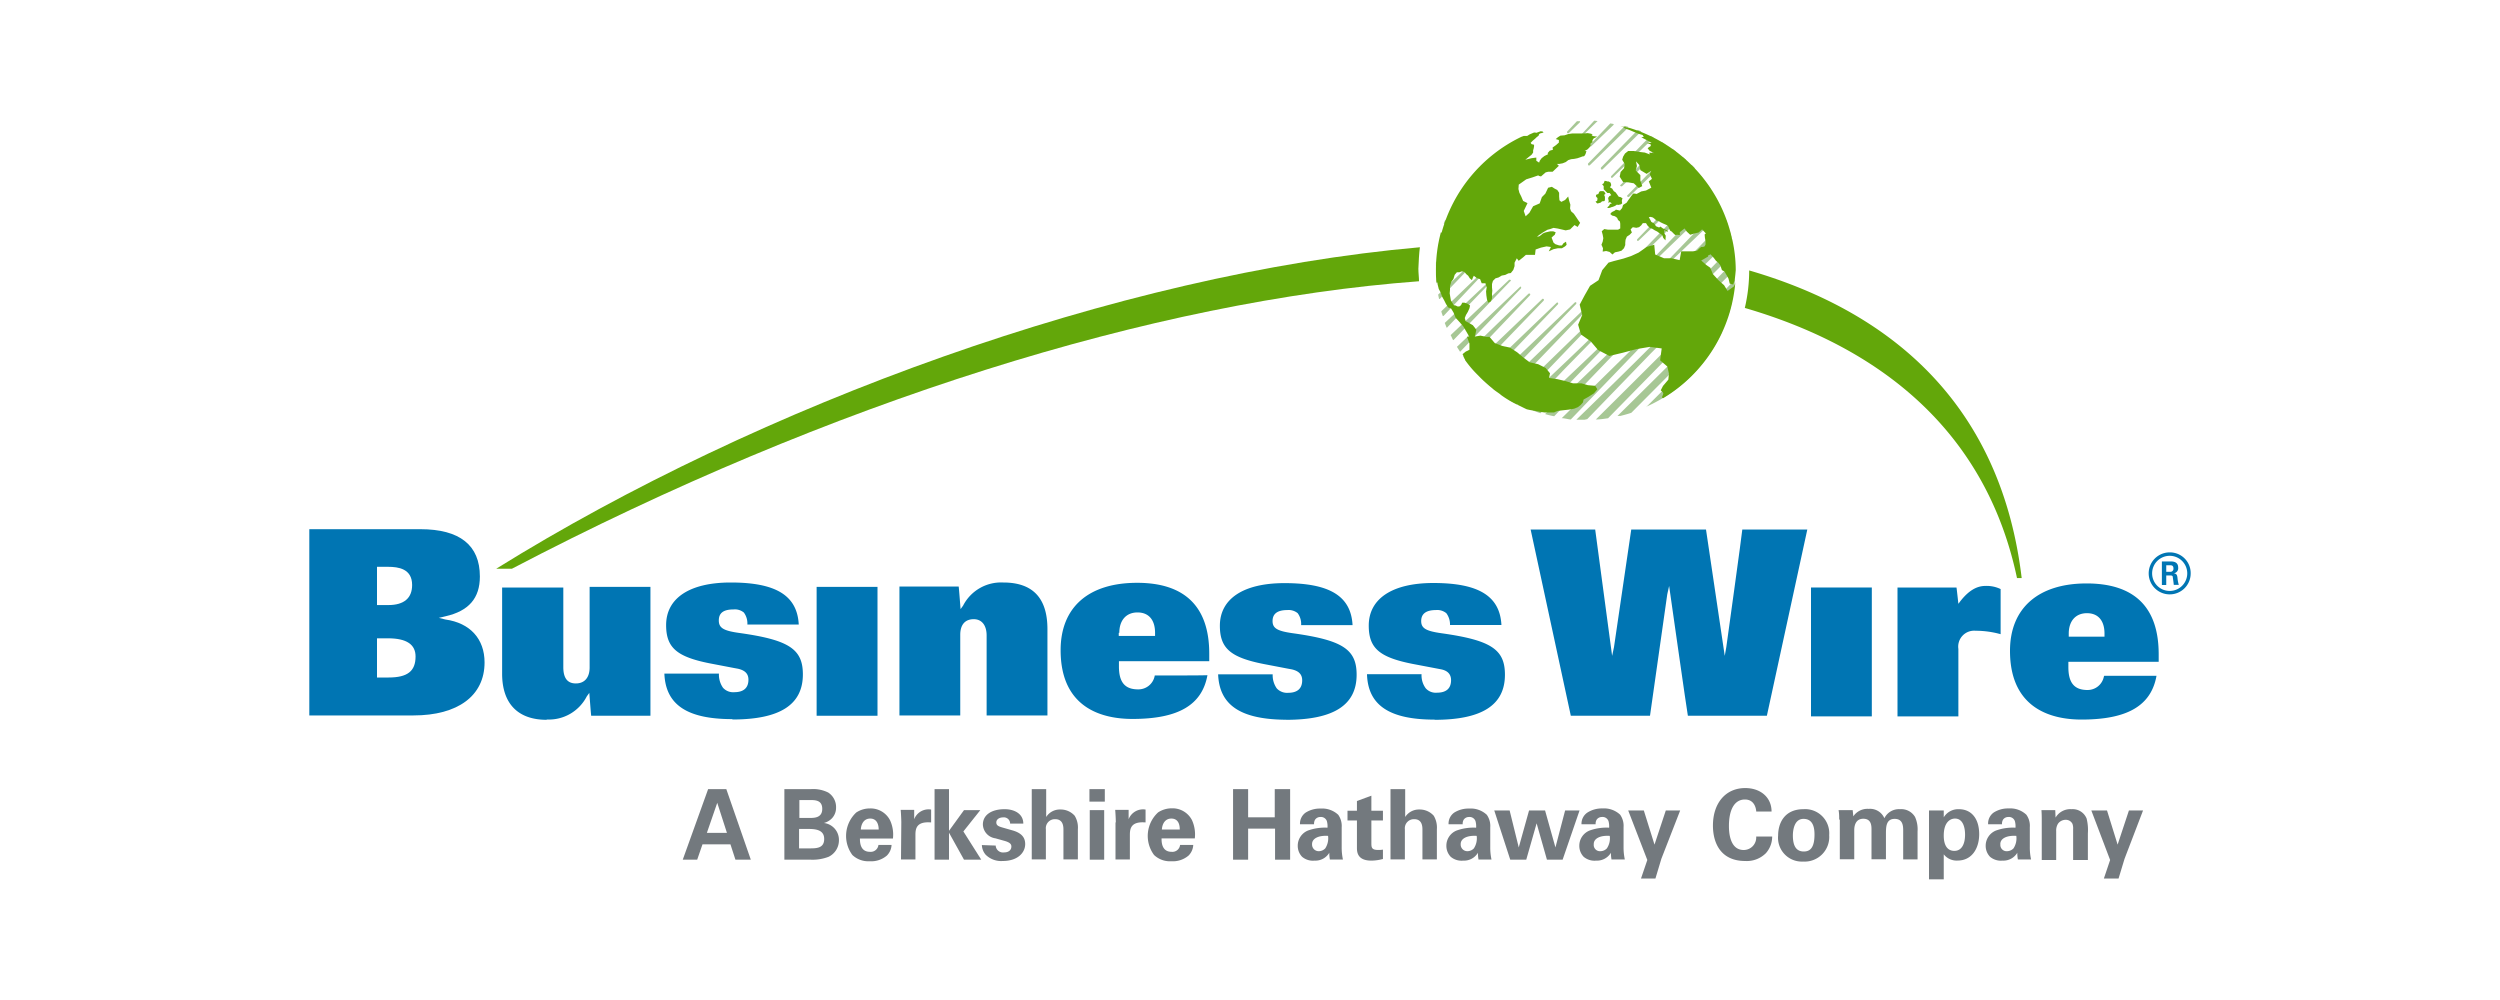
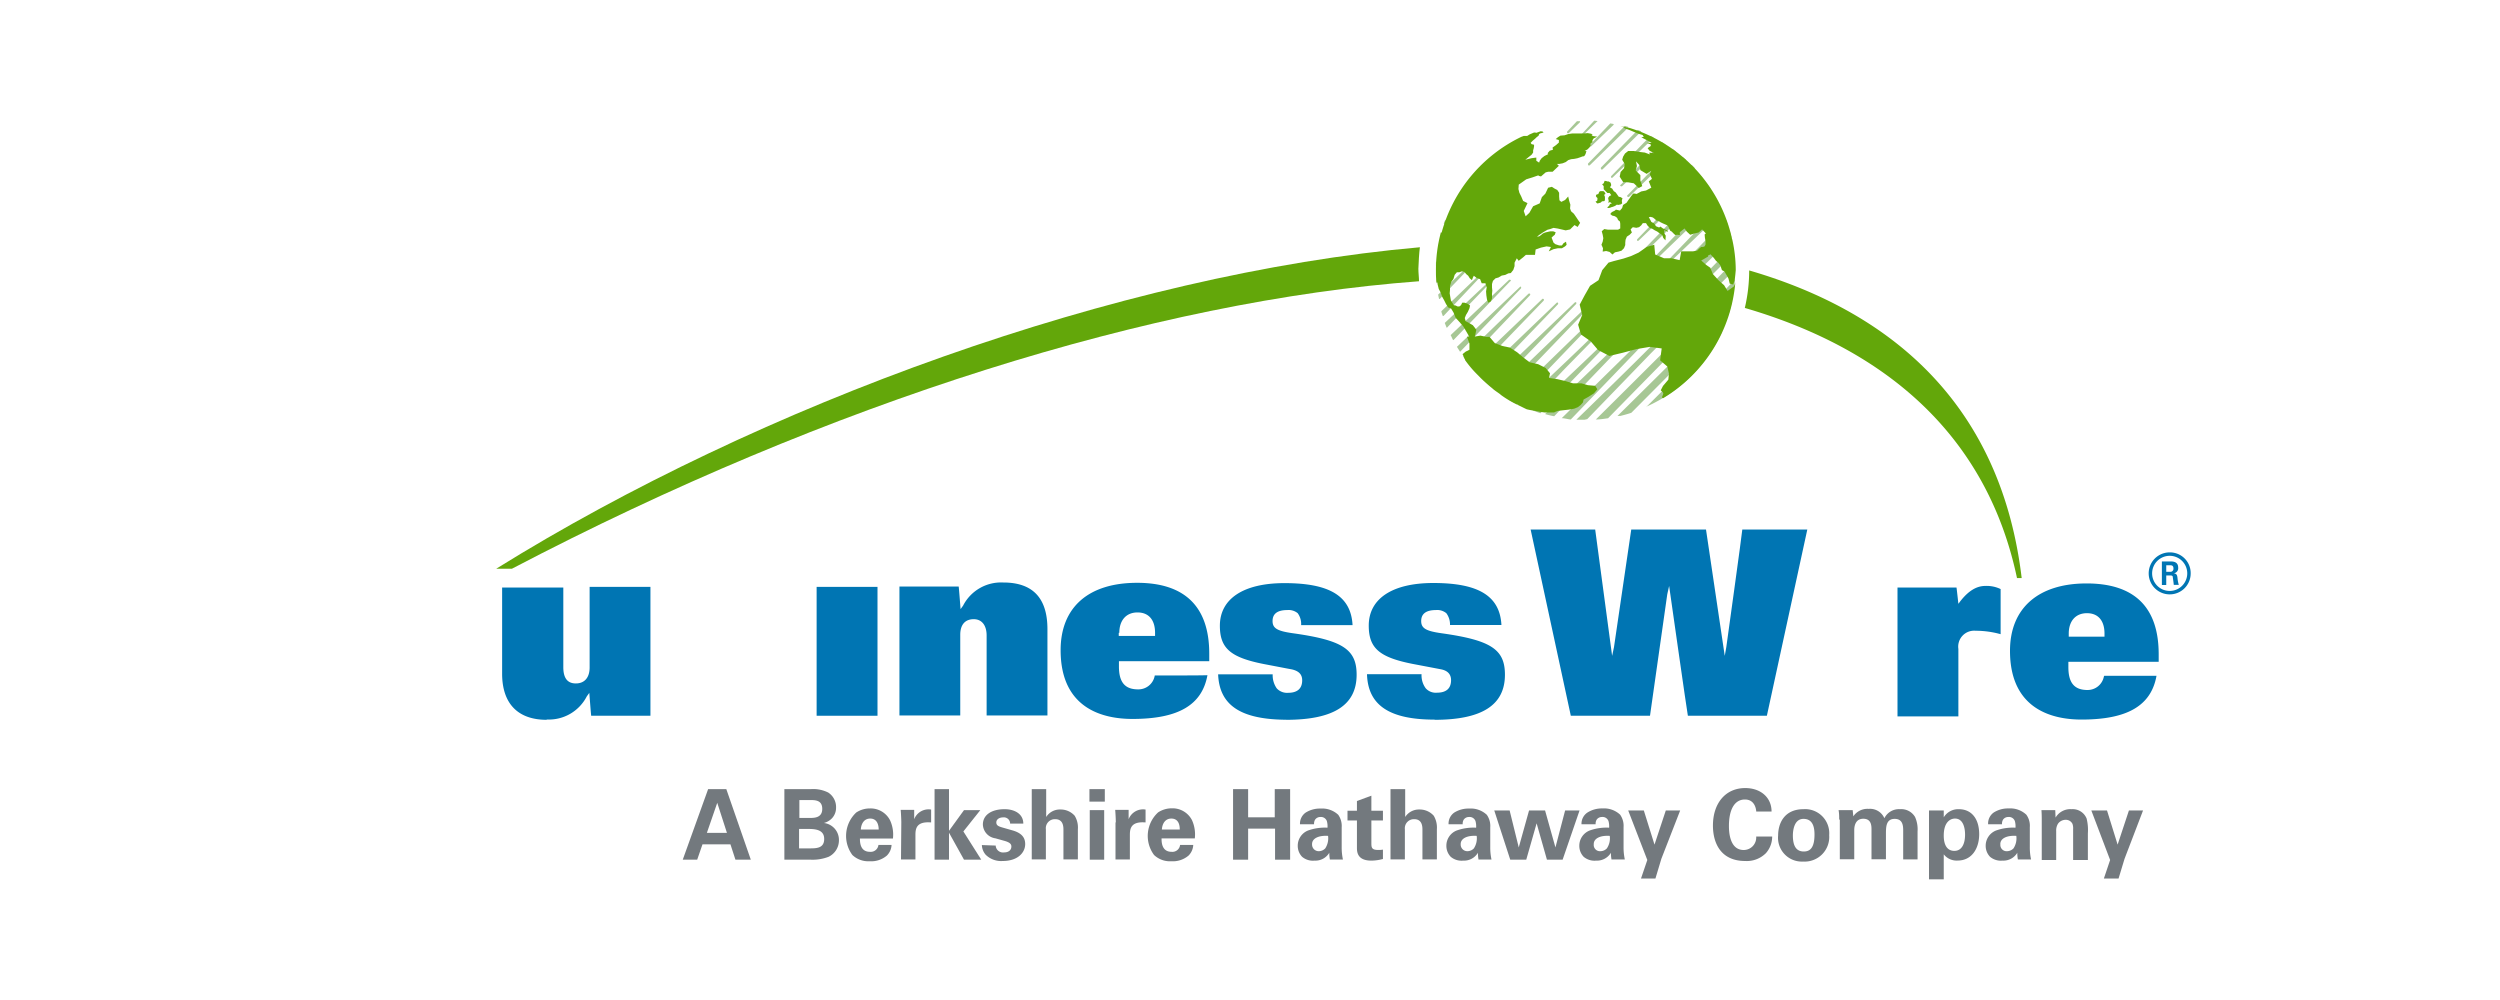
<svg xmlns="http://www.w3.org/2000/svg" id="Layer_1" data-name="Layer 1" viewBox="0 0 400 160">
  <defs>
    <style>.cls-1{fill:#0075b3;}.cls-2{fill:#63a70a;}.cls-3{fill:#a7c795;}.cls-4{fill:#73797e;}</style>
  </defs>
  <title>news-logos_101019_kc</title>
-   <path class="cls-1" d="M71.26,99.12l-1.05-.26,1.05-.25c3.76-.85,5.52-2.91,5.52-6.37,0-5-3.21-7.57-9.53-7.57H49.49v29.8H66.14c7.13,0,11.39-3.16,11.39-8.48,0-3.76-2.31-6.32-6.27-6.87M60.32,90.69h1.76c1.66,0,3.86.3,3.86,2.91,0,2.1-1.3,3.21-3.81,3.21H60.32Zm1.86,17.71H60.32v-6.27h1.76c3,0,4.41,1,4.41,2.91,0,2.35-1.3,3.36-4.31,3.36" />
  <path class="cls-1" d="M87.47,115.12a6.82,6.82,0,0,0,6.42-3.71l.4-.55s.25,3.31.3,3.66h9.48V93.9H94.34v12.89c0,1.61-.8,2.56-2.21,2.56s-2-.95-2-2.61V94H80.34v13.79c0,4.77,2.51,7.38,7.13,7.38" />
-   <path class="cls-1" d="M117.17,115.12c7.62,0,11.29-2.36,11.29-7.22,0-4.07-2.26-5.52-10.19-6.63-2.51-.35-3.26-.8-3.26-2s.75-1.76,2.36-1.76a2.25,2.25,0,0,1,1.65.5,2.93,2.93,0,0,1,.56,1.91h8.22c-.25-4.62-3.61-6.72-10.88-6.72-6.58,0-10.34,2.5-10.34,6.82,0,3.61,1.71,5.07,7,6.12l3.91.75.55.1c1.15.25,1.71.8,1.71,1.76,0,1.3-.76,2-2.26,2a2.17,2.17,0,0,1-1.81-.71,3.66,3.66,0,0,1-.65-2.26h-8.73c.2,5,3.66,7.28,10.89,7.28" />
  <path class="cls-1" d="M140.4,114.52V93.9h-9.74v20.62h9.74" />
  <path class="cls-1" d="M155.8,99.07c1.3,0,2.06,1,2.06,2.6v12.8h9.73v-13.8c0-5-2.36-7.47-7.07-7.47a6.83,6.83,0,0,0-6.43,3.71l-.4.55s-.25-3.31-.3-3.61h-9.48v20.62h9.73v-12.9c0-1.6.75-2.5,2.16-2.5" />
  <path class="cls-1" d="M184.75,108.15a2.65,2.65,0,0,1-2.66,2.15c-2.11,0-3.06-1.15-3.06-3.66v-.85h14.45v-1.21c0-7.52-3.92-11.33-11.54-11.33-7.78,0-12.24,3.91-12.24,10.78,0,9.63,7.17,11,11.49,11,7.32,0,11.13-2.21,12-7-.4.05-8.18.05-8.43.05m-5.67-6.83c0-2,1.1-3.26,2.91-3.26s2.81,1.21,2.81,3.26v.5H179v-.5Z" />
  <path class="cls-1" d="M205.77,115.17c7.63,0,11.29-2.36,11.29-7.22,0-4.07-2.26-5.52-10.19-6.63-2.51-.35-3.26-.8-3.26-1.95s.75-1.76,2.36-1.76a2.29,2.29,0,0,1,1.66.5,2.89,2.89,0,0,1,.55,1.91h8.23c-.25-4.62-3.62-6.72-10.89-6.72-6.57,0-10.34,2.5-10.34,6.82,0,3.61,1.71,5.07,7,6.12l3.91.75.55.1c1.16.25,1.71.81,1.71,1.76,0,1.3-.75,2-2.26,2a2.24,2.24,0,0,1-1.81-.71,3.65,3.65,0,0,1-.65-2.25h-8.73c.2,5,3.67,7.22,10.89,7.27" />
  <path class="cls-1" d="M229.5,115.17c7.63,0,11.29-2.36,11.29-7.22,0-4.07-2.26-5.52-10.14-6.63-2.5-.35-3.26-.8-3.26-1.95s.76-1.76,2.36-1.76a2.28,2.28,0,0,1,1.66.5A3,3,0,0,1,232,100h8.23c-.25-4.62-3.62-6.72-10.89-6.72-6.57,0-10.34,2.5-10.34,6.82,0,3.61,1.71,5.07,7,6.12l4.46.85c1.16.2,1.71.81,1.71,1.76,0,1.3-.75,2-2.26,2a2.14,2.14,0,0,1-1.8-.71,3.48,3.48,0,0,1-.66-2.25h-8.73c.15,5,3.62,7.27,10.84,7.27" />
  <path class="cls-1" d="M278.77,84.72c0,.35-2.56,18.81-2.56,18.81l-.25,1.41-3-20.22H261l-2.76,18.81-.3,1.41s-2.66-19.87-2.71-20.22H244.9c.1.45,6.37,29.5,6.43,29.8H264l2.76-19.42.3-1.35s2.91,20.47,3,20.77h12.64c.05-.3,6.37-29.35,6.47-29.8-.5,0-10,0-10.33,0" />
-   <path class="cls-1" d="M299.49,114.57V94h-9.73v20.62h9.73" />
  <path class="cls-1" d="M316.1,100.92a14.92,14.92,0,0,1,4,.55V94.25a5.16,5.16,0,0,0-2.46-.5c-1.4,0-2.71.8-4,2.46l-.3.4s-.25-2.31-.3-2.61H303.6v20.62h9.74V103.83a2.55,2.55,0,0,1,2.76-2.91" />
  <path class="cls-1" d="M336.62,108.25A2.65,2.65,0,0,1,334,110.4c-2.11,0-3.06-1.15-3.06-3.66v-.85h14.45v-1.21c0-7.52-3.87-11.33-11.54-11.33s-12.25,3.91-12.25,10.78c0,9.64,7.18,11,11.44,11,7.33,0,11.14-2.21,12-7-.35,0-8.12,0-8.37,0M331,101.37c0-2,1.1-3.26,2.91-3.26s2.81,1.21,2.81,3.26v.5H331v-.5Z" />
  <path class="cls-2" d="M227.19,39.56C178.73,43.83,121.53,64.8,79.39,91H81.9c51-26.69,102.7-42.85,145.14-46,0-.65-.1-1.3-.1-2,.05-1.15.1-2.35.25-3.51" />
  <path class="cls-2" d="M279.87,43.27a26.1,26.1,0,0,1-.7,6C302.25,56,318,70.12,322.72,92.49h.75c-3.21-26.84-19.77-42.29-43.6-49.22" />
  <path class="cls-3" d="M257.8,28.42a.15.15,0,0,0,.2,0l6.52-6.32a.17.17,0,0,0,.05-.1,2.34,2.34,0,0,0-.5-.25l-6.27,6.42a.22.22,0,0,0,0,.25m1.5,1.36a.22.22,0,0,0,.25,0l6.93-6.62v-.05c-.2-.1-.35-.25-.56-.36l-6.62,6.83c-.1,0-.1.1,0,.2m1.11,1.7a.22.22,0,0,0,.25,0l7.47-7.22v-.05l-.55-.4-7.17,7.42c-.1.05-.1.15,0,.25m-6.07-8.07a.22.22,0,0,0,.25,0L258.15,20a.1.1,0,0,0,0-.16c-.15-.05-.35-.05-.5-.1l-3.31,3.47c-.05,0-.05.1,0,.2M251,21.3l1.76-1.71c.05-.05.05-.1.05-.2h-.5l-1.56,1.66a.18.18,0,0,0,.25.25m10.34,12.14a.22.22,0,0,0,.25,0l8.18-7.88h0c-.2-.15-.35-.3-.55-.45l-7.88,8.13a.1.1,0,0,0,0,.2m-7.23-7a.24.24,0,0,0,.26,0l6.12-6a.09.09,0,0,0,0-.15l-.51-.15-5.87,6a.22.22,0,0,0,0,.25m2.06.7a.22.22,0,0,0,.25,0l6.12-6c.05,0,.05,0,.05-.1-.2-.05-.35-.15-.55-.2l-5.87,6a.22.22,0,0,0,0,.25m-.55-7.68h0c-.2,0-.35-.05-.55-.05l-1.91,2.06a.14.14,0,0,0,.2.2m8.73,13.65h0a.18.18,0,0,0-.05.15s0,.1.05.1a.23.23,0,0,0,.25,0l.1-.1,8.68-8.38c.05-.05.05-.05.05-.1a4.71,4.71,0,0,0-.5-.5c-.05,0-.1,0-.1.05l-8.38,8.68ZM230.3,39.36,233,36.6a.22.22,0,0,0,0-.25.15.15,0,0,0-.2,0l-2.56,2.46c0,.15,0,.35-.1.5a0,0,0,0,0,.05,0,.09.09,0,0,0,.15,0m.91-3.46,1.45-1.51a.18.18,0,0,0-.25-.25l-1.3,1.26-.15.45,0,0a.15.15,0,0,0,.2,0M234,41a.24.24,0,0,0-.26,0l-3.91,3.71c0,.2,0,.4,0,.6h0a.18.18,0,0,0,.15-.05l3.92-4c.1-.1.1-.2.05-.25m-4,1.55,3.46-3.61a.18.18,0,0,0-.25-.25l-3.41,3.26v.6h0a.15.15,0,0,0,.2,0m7,1.36a.15.15,0,0,0-.2,0l-6.13,5.87c0,.25.16.5.21.75a.18.18,0,0,0,.15,0l6-6.37a.12.12,0,0,0-.05-.2m25-5.67h0s0,0,0,.1,0,.1,0,.1a.22.22,0,0,0,.25,0h0l10.29-9.89v-.05a5.3,5.3,0,0,0-.5-.6c-.05,0-.05,0-.05.05Zm-.7,3.76a.22.22,0,0,0,.25,0c1.1-1.1,12-11.64,12.14-11.74a.17.17,0,0,0,.05-.1,6.07,6.07,0,0,0-.5-.7c-.05,0-.1,0-.1.05L261.26,41.72c-.1.1-.1.2,0,.25m-26.44.9a.15.15,0,0,0-.2,0l-4.52,4.27c.05.25.1.45.15.7a.18.18,0,0,0,.15-.05l4.47-4.67a.37.37,0,0,0-.05-.25m42.59-2.35-.15-1.21-14,14.45L249.87,66.91c.45,0,.9.15,1.35.2h.11l14.29-14.85Zm-11.59,5.77c.26-.36,7.83-7.43,10.69-10.14h0l-.3-.9s0,0-.1,0a.18.18,0,0,0-.15,0c-.2.25-7,7.27-10.64,10.88-.2.31-4.91,4.92-8,8-.26.35-8,7.68-12.1,11.54h0c.41.15.81.3,1.26.45l11.79-12.19Zm.76,2.1,10.48-10.23a9.89,9.89,0,0,0-.3-1.16l-8.38,8.53c-.25.35-7.27,7.33-10,10L247.21,66.25h0a12,12,0,0,0,1.46.35L257.9,57Zm-3-5.47c.25-.3,7.92-7.67,11.19-10.78-.16-.3-.36-.66-.56-1-1.15,1.41-11.69,12.25-11.79,12.35s-6,6-9.08,9L241.49,64h0a9.92,9.92,0,0,0,1,.55l12-12.5ZM261.16,48l6.37-6.37,8-7.63a.3.3,0,0,0,.05-.2l-.3-.55s-.05,0-.1-.1a.18.18,0,0,0-.15.05l-8.68,9c-.25.4-7.13,7.23-11.69,11.69-.25.35-5.87,5.67-11.34,10.84l0,0a10.7,10.7,0,0,0,1.1.5l5.42-5.67c.2-.25,7.53-7.68,11.34-11.59m2.21,17.11A24.11,24.11,0,0,0,275.56,53L263.37,65.15m-4.57,1.4h.45c.6-.15,1.16-.3,1.76-.5L276.56,50.4c.2-.7.4-1.41.55-2.11C274,51.55,258.8,66.55,258.8,66.55m18.76-23.43a13.1,13.1,0,0,0-.05-1.4L265,54.51c-.35.55-11.39,11.29-12.79,12.65.4,0,.85,0,1.3,0l.45-.1,10.24-10.59Zm-22.27,24h0c.7,0,1.3-.1,2-.2,2.45-2.51,18.66-19,20.16-20.57,0-.56.15-1.11.15-1.66-2.86,3.21-22.27,22.43-22.27,22.43m.55-19.77a.22.22,0,0,0-.25,0l-15.9,15.3h0a10.71,10.71,0,0,0,.95.65l15.15-15.75a.12.12,0,0,0,.05-.2m-14.2-2.56a.22.22,0,0,0-.25,0l-9.33,8.83c.15.25.25.55.4.8,0,0,0,0,.1-.05L241.64,45a.1.1,0,0,0,0-.2m1.76,1.1a.15.15,0,0,0-.2,0l-10.09,9.59c.15.25.35.55.5.8h0l9.74-10.14a.22.22,0,0,0,0-.25m-5.32-.45a.22.22,0,0,0-.25,0l-6.62,6.22.3.76c.05,0,.1,0,.1-.05L238,45.68c.15,0,.15-.15.05-.2M244.8,47a.22.22,0,0,0-.25,0L234.12,57.07c.2.25.35.5.55.75h.05L244.8,47.24a.22.22,0,0,0,0-.25m4.47,1.45a.15.15,0,0,0-.2,0L236.78,60.23h0l.7.7,11.79-12.24a.22.22,0,0,0,0-.25m-2.31-.6a.15.15,0,0,0-.2,0L235.42,58.68a8.69,8.69,0,0,0,.65.75h0L247,48.09a.37.37,0,0,0,0-.25m5.22.55a.22.22,0,0,0-.25,0L238.18,61.54c.25.25.55.45.85.7l13.15-13.6a.22.22,0,0,0,0-.25" />
  <polygon class="cls-2" points="255.44 32.19 255.29 32.19 255.39 32.39 255.54 32.54 255.69 32.54 255.84 32.49 256.04 32.44 256.14 32.39 256.29 32.24 256.44 32.19 256.64 32.19 256.74 32.14 256.79 31.94 256.79 31.73 256.79 31.48 256.69 31.28 256.69 31.13 256.89 31.03 256.79 30.83 256.69 30.68 256.54 30.58 256.39 30.58 256.24 30.58 256.09 30.58 255.94 30.63 255.84 30.78 255.79 30.93 255.69 31.08 255.54 31.08 255.39 31.18 255.34 31.38 255.44 31.54 255.59 31.68 255.59 31.89 255.54 32.14 255.44 32.19" />
  <path class="cls-2" d="M273.3,40.87l.25-.1.1-.1.3.3.3.35.3.4.36.3.35.45.25.75.4.21.35.6.3.55.2.8.55.15.25-.75.1-.9.06-.66a22.74,22.74,0,0,0-.56-4.91h0l-.05-.1c0-.1-.05-.2-.05-.3h0l-.15-.61a23.92,23.92,0,0,0-16.25-16.85L260,20.3l-.45-.1-.3-.05.35.1.45.1.16,0,.45.15-.2-.05-.76-.15.15.15.15.1.71.25.7.3.75.3.65.2.2.3-.4.05.35.2.86.45.45.26h-.8l.65.25v.25l-.3.2-.2.15.3.4.75.4-.8-.1.1.3-.8-.3-.86-.1-.9-.15h-.9l-.51.4-.3.5-.15.5.4.66-.1.7-.55.6-.15.75.55.86.86.05.85.15.8.75.55-.3-.3-.9,0-.86-.75-.75.2-.7-.15-.75.55.6.15.8,1,.6.75-.5-.25.55.35.75-.5.41.4,1-.85.45-.76.15-.75.4-.25-.05h-.3l-.35.45-.25.36-.15.2-.3.45-.56.35-.15.5-.35.4-.65-.15-.15.15-.3.15-.2.1-.25.3.3.25.45.11.35.25.15.35.3.25.05.35v.75l-.35.2h-.5l-.5,0h-.6l-.61-.1-.4.35.15.56.1.55-.1.55-.2.5.25.55-.05.55.55-.1.56.15.45.41.4-.35.55-.11.5-.15.4-.4.2-.5v-.35l.05-.5.21-.5.45-.3.35-.36-.2-.5.35-.35.55.1.45-.1.35-.3.25-.35.51,0,.25.4.35.35.4.15.4.25.4.2.4.3.4.26.16.45.35.4.05-.75-.25-.41v-.5l.6.3-.05-.2-.75-.35-.41-.3-.2.15-.5-.2-.3-.45-.45-.25-.15-.3-.25-.45.3-.05.35.1.2.15.4.35.3.05.3.2.41.2.35.15.35.15.2.25.1.3.15.3.25.15.2.2.2.21.2.15.3-.05.4.05v-.46l.76-.6.35.5.55.51.7-.21.65-.15.56-.5.6.65h0l-.2.16.05.55.1.55,0,.5-.15.3-.25.1h-.3l-.3.25-.36.35-.65.1-.85,0H269l-.26,1.41-1.3-.3-1.2,0-1.41-.6-.15-1.56-1.2.35-1.31.91-1.2.55-1.21.4-1.55.4-.85.25-1,1.2-.6,1.61-1.35.9-.86,1.51-.8,1.5.4,1.66-.65,1.55.45,1.56,1.56,1.1L255.69,56l1.81.95,2.1-.5,2.26-.6,2.11-.35,1.9.25-.25,1.9,1.16,1,.25,1.15-.1.95-.85,1-.36.7.25.25.16.2-.05.25-.11.25-.05.15v.1l.05,0h.11v.1l-.05,0a23.92,23.92,0,0,0,11.63-18.66v.15l-.25.6-1,.71-.55-.91-.9-.8-.91-1-.4-1-.65-.45-.8-.7,1.1-.65Zm3.76-2.56Z" />
  <polygon class="cls-2" points="256.59 30.28 256.89 30.58 257.19 30.88 257.55 30.88 257.8 31.23 257.5 31.38 257.3 31.68 257.4 32.19 257.3 32.44 257.6 32.34 257.9 32.54 257.6 32.64 257.45 32.94 257.14 33.19 257.35 33.29 257.6 33.24 257.85 33.14 258.05 33.09 258.3 32.99 258.5 32.89 258.7 32.74 258.9 32.79 259.15 32.74 259.35 32.69 259.55 32.54 259.5 32.24 259.5 32.04 259.6 31.73 259.3 31.54 259 31.48 258.75 31.13 258.5 30.78 258.2 30.58 257.95 30.18 257.6 29.98 257.8 29.63 257.7 29.23 257.55 29.13 257.4 29.03 257.19 29.03 257.05 28.98 256.74 28.93 256.59 29.33 256.34 29.48 256.59 29.78 256.59 30.28" />
  <path class="cls-2" d="M255.19,22.05l.35-.2-.5-.05-.4-.1.2-.1-.25-.2-.56-.1-.6.05-.65,0-.6,0-.6,0-.66.1-.6.2-.65.05-.4.25-.35.3.5.15,0,.41-.45.4-.56.4.06.35-.51.15-.35.4.1.15-.6.3-.45.35-.3.41-.1.3-.45-.3,0-.51-.76.1-1,.25,1-.8.25-.35,0-.35.1-.35.05-.3v-.25l-.4-.1-.15-.2.35-.36.36-.3.2-.2.25-.2.2-.2-.05-.1.2-.15.6-.15-.15-.05,0-.1-.35-.05V21l-.7.25-.2-.05-.16,0-.7.3-.4.25-.2,0-.35,0-.4.15a24,24,0,0,0-12.75,15.35l-.1-.1a23.11,23.11,0,0,0-.8,6.22c0,.61,0,1.21.1,1.81.05,0,.1,0,.15,0v.25l.2.8.3.56.25.7.31.55.3.6.35.55.45.15.4.66.35.85.1-.9H233l-.1.9.6.65.61.7.8,1.36.2.4h0l-.4-.1.4,1.1,0,1-.6.3-.5.4.4.9v.05a17.23,17.23,0,0,0,2,2.36l.1.1a23.19,23.19,0,0,0,2.26,2.06l.1.1c.35.3.76.55,1.16.85l.1.1a16.68,16.68,0,0,0,2.61,1.56c.05,0,.15,0,.2.1.45.2.9.45,1.35.65h0l.45.1.86.15.8.15.7.1h1.05l.51,0,.2-.1.4-.15.85-.1.9-.1.86-.15.6-.25.45-.35.35-.4.1-.46.8-.45.86-.55.55-.65-.35-.55-1.16-.1-1.05-.3h-1.35l-1.21-.36-1.25-.3-1.36-.2.15-.75-.7-.85-1.2-.6-1.36-.31-1-.75-1-.85-1.16-.75-1.2-.25-1.21-.46-.85-1-.5,0-.95-.2-.91.15.1-.35.15-.75-.55-.71-.6-.35-.55-.3-.15-.5.2-.5h0l.3-.5.25-.56.1-.45-.45-.3-.45-.15-.35,0-.2.4-.26.2-.3,0-.3-.15-.3-.05-.2-.35-.25-.4-.1-.55-.1-.6.05-.56,0-.6.2-.65.35-.5.2-.65.35-.41h.4l.41-.15.4.1.3.36.3.25.25.4.35.3.15-.4.15-.3.45.35.56.2.25.65.6,0,.2.65-.1.66.05.65.1.65.2.5.4-.2.2-.45V47l.05-.5-.05-.51v-.55l.15-.5.4-.4.51-.15.5-.3.55-.1.5-.25.4-.05.4-.51.2-.6v-.55l.36-.7.3.4.7-.55.45-.4.75,0,.71,0,.1-.86.85-.3.9-.2.7.1-.35.7.76-.35.7-.15.65,0,.5-.3.25-.25-.1-.5-.4.25-.25.35-.45,0-.6-.2-.3-.25-.15-.4-.16-.4.26-.25.25-.2.15-.41-.4-.15h-.46l-.45.1-.4.1-.35.15-.3.26-.3.2-.35.05.15-.1.25-.2.25-.16.2-.15.25-.15.25-.15.35-.2.4-.1.56-.2.65.1.65.15.65.15.7-.15.71-.7.5.3.4-.65-.35-.5-.3-.45-.35-.51-.45-.4-.16-.45.05-.6-.2-.65-.15-.66-.5.56-.6.3-.3-.25-.05-.61v-.6l-.3-.45-.4-.2-.46-.3-.6.15-.45.95-.55.55-.35,1L245.3,33l-.6,1.05-.6.56-.3-.86.6-1.25-.7-.35-.3-.71-.3-.6-.15-.6.05-.7,1.2-.85,1-.31.86-.3.1-.05,0,.1.4.1.4-.35.35-.3.4-.1h.71l1-.95-.3-.3h.35l.55-.1.5-.2.4-.31.46-.15.5-.05.5-.1.45-.15.4-.15.1,0,.15-.05,0-.05.1-.05.15-.35.1-.35h-.3l.45-.25.31-.3.2-.3V23l.3-.26,0-.3.2-.3Z" />
  <path class="cls-1" d="M350.51,91.74a3.35,3.35,0,0,1-3.36,3.36,3.36,3.36,0,1,1,0-6.72,3.32,3.32,0,0,1,3.36,3.36m-6.17,0a2.81,2.81,0,1,0,2.81-2.81,2.81,2.81,0,0,0-2.81,2.81m1.56-1.91h1.3c.45,0,1.31,0,1.31,1a.82.82,0,0,1-.71.9c.51.05.56.35.61.85a5.15,5.15,0,0,0,.2,1h-.81c0-.2-.15-1.16-.15-1.21,0-.2-.1-.3-.4-.3h-.65V93.6h-.7Zm.7,1.66h.6a.49.49,0,0,0,.55-.55c0-.5-.35-.5-.55-.5h-.6Z" />
  <path class="cls-4" d="M116.21,126.26l3.92,11.29h-2.46l-.8-2.46H112.4l-.85,2.46h-2.31l4.06-11.29Zm.1,7-1.55-4.81-1.66,4.81Z" />
  <path class="cls-4" d="M125.55,126.26h4.21a5.34,5.34,0,0,1,2.76.55,2.77,2.77,0,0,1,1.25,2.41,2.44,2.44,0,0,1-.65,1.7,2.75,2.75,0,0,1-1.3.76v0a2.72,2.72,0,0,1,2.41,2.76,2.93,2.93,0,0,1-1.66,2.65,7.13,7.13,0,0,1-2.86.46H125.5V126.26Zm2.3,4.61h1.71c.7,0,2,0,2-1.45s-1.21-1.41-2-1.41h-1.66v2.86Zm0,4.87h1.66c1.1,0,2.36,0,2.36-1.51s-1.46-1.6-2.61-1.6h-1.41Z" />
  <path class="cls-4" d="M137.59,134.18c0,.51,0,2.11,1.6,2.11a1.24,1.24,0,0,0,1.36-1.1h2.1a2.57,2.57,0,0,1-.75,1.7,3.85,3.85,0,0,1-2.76.91,3.7,3.7,0,0,1-2.76-1A5.13,5.13,0,0,1,137,130a3.94,3.94,0,0,1,2.2-.65,3.49,3.49,0,0,1,3.21,1.9,5.45,5.45,0,0,1,.46,2.91h-5.32Zm3-1.45c0-.35-.05-1.76-1.36-1.76-1,0-1.45.86-1.5,1.76Z" />
  <path class="cls-4" d="M144.21,131.58c0-.36-.05-1.51-.1-2h2.16l0,1.5a2.46,2.46,0,0,1,2.71-1.55v2.06c-2.36-.2-2.51,1-2.51,2v3.92h-2.31Z" />
  <polygon class="cls-4" points="149.53 126.26 151.84 126.26 151.84 132.93 154.24 129.62 156.85 129.62 154.14 133.03 157 137.55 154.24 137.55 151.84 133.23 151.84 137.55 149.53 137.55 149.53 126.26" />
  <path class="cls-4" d="M159.31,135.29a1.17,1.17,0,0,0,1.31,1.1c.85,0,1.2-.45,1.2-.95,0-.35-.2-.65-1.1-.9l-1.46-.41a2.31,2.31,0,0,1-2-2.2c0-1.56,1.41-2.46,3.47-2.46,1.6,0,3,.75,3,2.31h-2.11a1,1,0,0,0-1.1-1c-.61,0-1.11.3-1.11.81s.4.65,1.11.85l1.4.4c1.46.4,2.11,1.1,2.11,2.21,0,1.35-1.16,2.71-3.61,2.71a3.51,3.51,0,0,1-2.71-1,2.5,2.5,0,0,1-.61-1.55Z" />
  <path class="cls-4" d="M165.08,126.26h2.31v4.46a2.58,2.58,0,0,1,2.26-1.2,3,3,0,0,1,2.3,1,3.6,3.6,0,0,1,.51,2.16v4.82h-2.31v-4.72c0-.45,0-1.71-1.31-1.71a1.44,1.44,0,0,0-1.5,1.61v4.82h-2.26Z" />
  <path class="cls-4" d="M174.31,126.26h2.46v2h-2.46Zm.05,3.36h2.31v7.93h-2.31Z" />
  <path class="cls-4" d="M178.53,131.58c0-.36-.05-1.51-.1-2h2.15l0,1.5a2.47,2.47,0,0,1,2.71-1.55v2.06c-2.35-.2-2.51,1-2.51,2v3.92h-2.3v-5.92Z" />
  <path class="cls-4" d="M185.85,134.18c0,.51,0,2.11,1.61,2.11a1.23,1.23,0,0,0,1.35-1.1h2.11a2.57,2.57,0,0,1-.75,1.7,3.88,3.88,0,0,1-2.76.91,3.68,3.68,0,0,1-2.76-1,5.11,5.11,0,0,1,.65-6.82,4,4,0,0,1,2.21-.65,3.5,3.5,0,0,1,3.21,1.9,5.52,5.52,0,0,1,.45,2.91h-5.32Zm2.91-1.45c0-.35,0-1.76-1.35-1.76-1,0-1.46.86-1.51,1.76Z" />
  <polygon class="cls-4" points="197.29 126.26 199.7 126.26 199.7 130.77 203.96 130.77 203.96 126.26 206.42 126.26 206.42 137.55 204.01 137.55 204.01 132.58 199.7 132.58 199.7 137.55 197.29 137.55 197.29 126.26" />
  <path class="cls-4" d="M212.79,137.55a5.27,5.27,0,0,1-.1-1.11,2.59,2.59,0,0,1-2.35,1.26,2.69,2.69,0,0,1-2-.61,2.5,2.5,0,0,1-.7-1.75,2.61,2.61,0,0,1,1.65-2.46,8,8,0,0,1,3.11-.45,3.1,3.1,0,0,0-.1-1.05,1,1,0,0,0-1.05-.66,1,1,0,0,0-.85.45,1.32,1.32,0,0,0-.15.71H208a2.15,2.15,0,0,1,.9-1.86,4.28,4.28,0,0,1,2.41-.65,3.76,3.76,0,0,1,2.81,1,3.09,3.09,0,0,1,.55,2v3.16a9.2,9.2,0,0,0,.2,2h-2.11Zm-2.86-2.46a1.06,1.06,0,0,0,1.11,1.1,1.44,1.44,0,0,0,1-.45,2.93,2.93,0,0,0,.45-2c-1.5-.1-2.56.4-2.56,1.31" />
  <path class="cls-4" d="M221.22,137.45a7.2,7.2,0,0,1-1.8.25c-2.31,0-2.31-1.46-2.31-2.11v-4.32H215.6v-1.55h1.51v-1.56l2.31-.85v2.41h1.85v1.55h-1.85v3.57c0,.7,0,1.15,1.05,1.15a4,4,0,0,0,.8-.05v1.51Z" />
  <path class="cls-4" d="M222.53,126.26h2.3v4.46a2.61,2.61,0,0,1,2.26-1.2,3,3,0,0,1,2.31,1,3.69,3.69,0,0,1,.5,2.16v4.82h-2.31v-4.72c0-.45,0-1.71-1.3-1.71a1.45,1.45,0,0,0-1.51,1.61v4.82h-2.3V126.26Z" />
  <path class="cls-4" d="M236.57,137.55a5.27,5.27,0,0,1-.1-1.11,2.59,2.59,0,0,1-2.35,1.26,2.69,2.69,0,0,1-2-.61,2.5,2.5,0,0,1-.7-1.75,2.61,2.61,0,0,1,1.65-2.46,8,8,0,0,1,3.11-.45,3.1,3.1,0,0,0-.1-1.05,1,1,0,0,0-1.05-.66,1,1,0,0,0-.85.45,1.32,1.32,0,0,0-.15.71h-2.26a2.15,2.15,0,0,1,.9-1.86,4.28,4.28,0,0,1,2.41-.65,3.76,3.76,0,0,1,2.81,1,3.09,3.09,0,0,1,.55,2v3.16a9.2,9.2,0,0,0,.2,2h-2.11Zm-2.86-2.46a1.06,1.06,0,0,0,1.11,1.1,1.44,1.44,0,0,0,1-.45,2.93,2.93,0,0,0,.45-2c-1.5-.1-2.56.4-2.56,1.31" />
  <polygon class="cls-4" points="241.54 129.67 243 135.59 244.65 129.67 247.21 129.67 248.87 135.59 250.42 129.67 252.73 129.67 250.02 137.55 247.51 137.55 245.86 131.73 244.2 137.55 241.64 137.55 239.08 129.67 241.54 129.67" />
  <path class="cls-4" d="M257.85,137.55a5.27,5.27,0,0,1-.1-1.11,2.61,2.61,0,0,1-2.36,1.26,2.69,2.69,0,0,1-2-.61,2.5,2.5,0,0,1-.7-1.75,2.61,2.61,0,0,1,1.66-2.46,7.92,7.92,0,0,1,3.11-.45,3.1,3.1,0,0,0-.1-1.05,1,1,0,0,0-1.06-.66,1,1,0,0,0-.85.45,1.32,1.32,0,0,0-.15.71h-2.26A2.15,2.15,0,0,1,254,130a4.3,4.3,0,0,1,2.41-.65,3.76,3.76,0,0,1,2.81,1,3.09,3.09,0,0,1,.55,2v3.16a9.2,9.2,0,0,0,.2,2h-2.1ZM255,135.09a1,1,0,0,0,1.1,1.1,1.44,1.44,0,0,0,1-.45,2.87,2.87,0,0,0,.46-2c-1.51-.1-2.56.4-2.56,1.31" />
  <polygon class="cls-4" points="263.01 129.67 264.72 135.14 266.53 129.67 268.83 129.67 265.82 137.4 264.87 140.56 262.56 140.56 263.57 137.6 260.51 129.67 263.01 129.67" />
  <path class="cls-4" d="M281,129.92c0-.4-.2-2-1.81-2-1.81,0-2.56,1.86-2.56,4.22,0,.65,0,3.86,2.36,3.86a2,2,0,0,0,2-2.16h2.56a4,4,0,0,1-1,2.66,4.32,4.32,0,0,1-3.31,1.26c-3.91,0-5.17-2.86-5.17-5.67,0-3.56,2-6,5.17-6,2.46,0,4.21,1.5,4.21,3.76H281Z" />
  <path class="cls-4" d="M288.55,129.47a3.86,3.86,0,0,1,4.12,4.16,3.94,3.94,0,0,1-4.17,4.22,3.81,3.81,0,0,1-4-4.17c0-1.9.95-4.21,4.06-4.21m.05,6.77c1,0,1.71-.6,1.71-2.71,0-1.05-.2-2.51-1.76-2.51s-1.7,2-1.7,2.66c0,1.76.6,2.56,1.75,2.56" />
  <path class="cls-4" d="M294.27,131.12c0-.5,0-1-.1-1.5h2.26l.1,1a2.71,2.71,0,0,1,2.46-1.2,2.49,2.49,0,0,1,2.51,1.5,2.59,2.59,0,0,1,2.5-1.45,2.56,2.56,0,0,1,2.41,1.25,4.84,4.84,0,0,1,.4,2.31v4.47h-2.3v-4.67c0-.85-.15-1.81-1.36-1.81-1.4,0-1.4,1.31-1.4,2.46v4h-2.31v-4.72c0-.6,0-1.76-1.31-1.76s-1.45,1.26-1.45,1.81v4.67h-2.31v-6.33Z" />
  <path class="cls-4" d="M311,129.67l0,1.1a2.71,2.71,0,0,1,2.41-1.3c2.05,0,3.26,1.55,3.26,4,0,2.26-1.16,4.22-3.46,4.22a2.6,2.6,0,0,1-2.21-1v4h-2.36V129.67Zm3.41,3.86c0-.95-.25-2.56-1.61-2.56-.75,0-1.8.56-1.8,2.71,0,.45,0,2.46,1.7,2.46,1.11,0,1.71-1,1.71-2.61" />
  <path class="cls-4" d="M322.87,137.55a5.27,5.27,0,0,1-.1-1.11,2.6,2.6,0,0,1-2.36,1.26,2.71,2.71,0,0,1-2-.61,2.5,2.5,0,0,1-.7-1.75,2.61,2.61,0,0,1,1.66-2.46,8,8,0,0,1,3.11-.45,3.1,3.1,0,0,0-.1-1.05,1,1,0,0,0-1.06-.66,1,1,0,0,0-.85.45,1.32,1.32,0,0,0-.15.71H318.1A2.14,2.14,0,0,1,319,130a4.25,4.25,0,0,1,2.4-.65,3.75,3.75,0,0,1,2.81,1,3,3,0,0,1,.56,2v3.16a9.2,9.2,0,0,0,.2,2h-2.11Zm-2.81-2.46a1,1,0,0,0,1.1,1.1,1.46,1.46,0,0,0,1-.45,2.93,2.93,0,0,0,.45-2c-1.51-.1-2.56.4-2.56,1.31" />
  <path class="cls-4" d="M326.68,131.07s0-.9-.05-1.45h2.21l.05,1.2a2.73,2.73,0,0,1,2.56-1.35,2.4,2.4,0,0,1,2.41,1.5,7.52,7.52,0,0,1,.2,2.36v4.27H331.7v-4.92a2.21,2.21,0,0,0-.1-.85,1.17,1.17,0,0,0-1.1-.66,1.5,1.5,0,0,0-1.21.61,2.06,2.06,0,0,0-.3,1.2v4.62h-2.31Z" />
  <polygon class="cls-4" points="337.12 129.67 338.82 135.14 340.63 129.67 342.89 129.67 339.93 137.4 338.97 140.56 336.62 140.56 337.62 137.6 334.61 129.67 337.12 129.67" />
</svg>